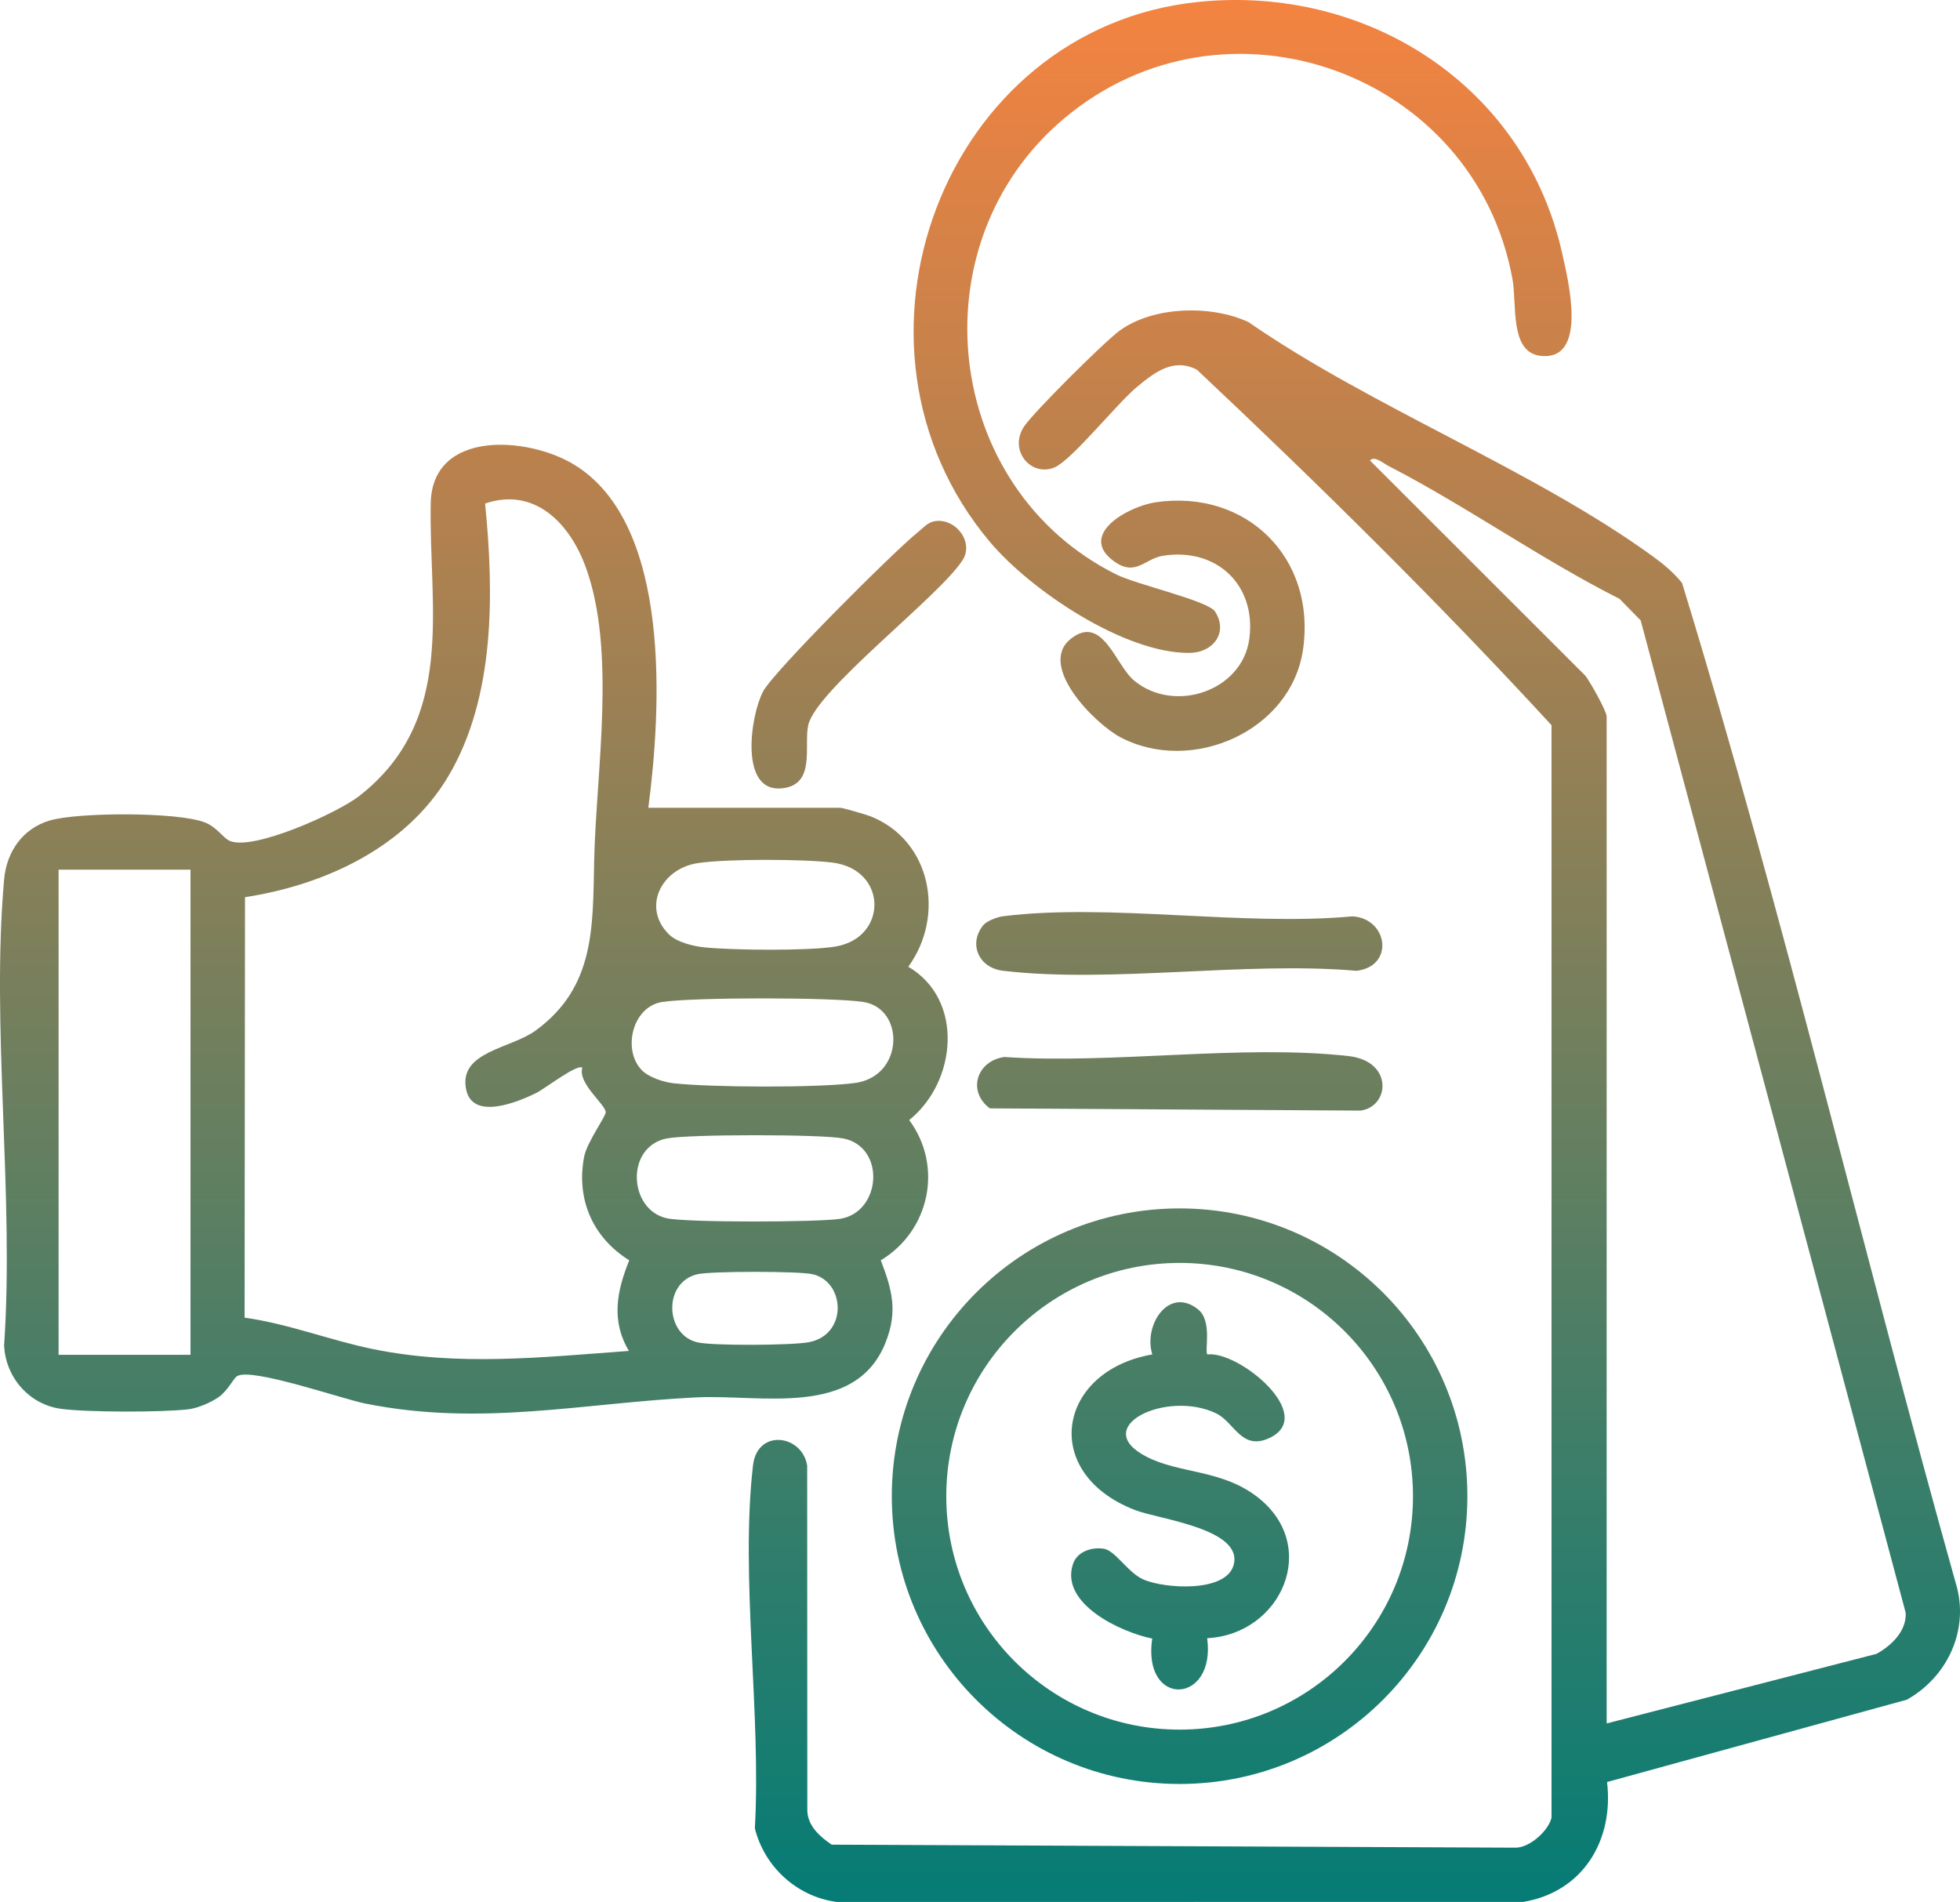
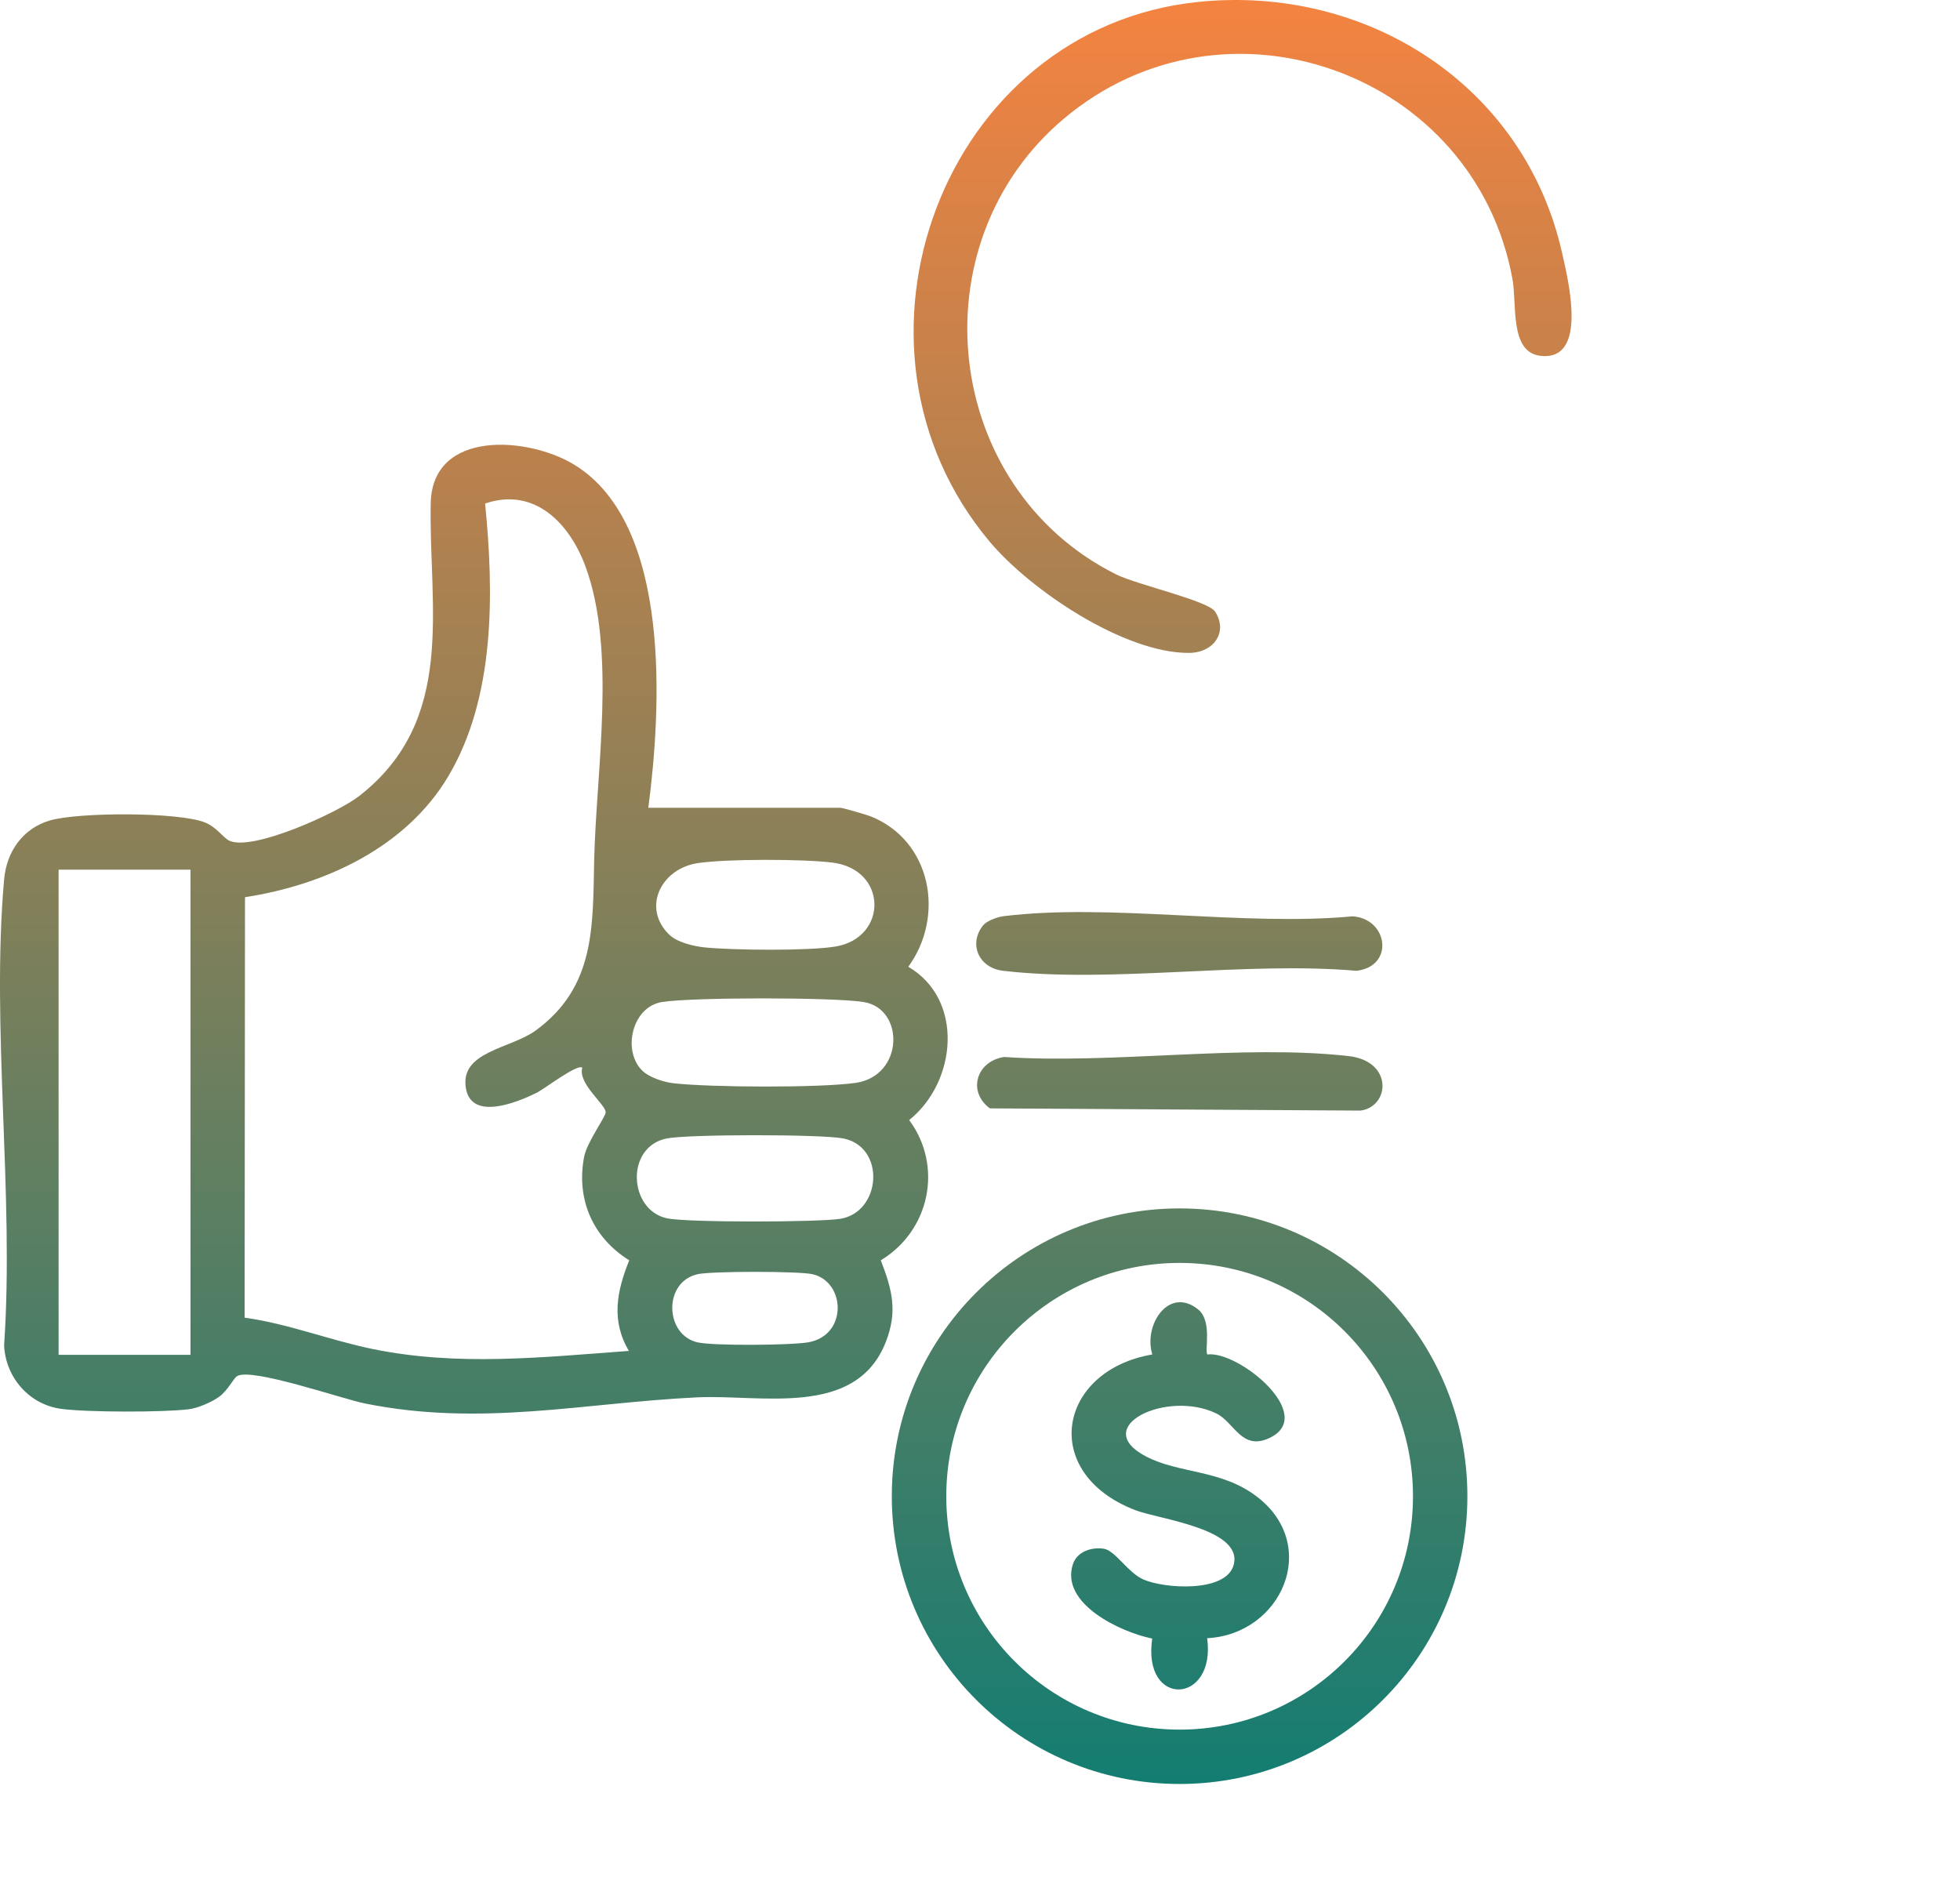
<svg xmlns="http://www.w3.org/2000/svg" xmlns:xlink="http://www.w3.org/1999/xlink" id="Camada_1" data-name="Camada 1" viewBox="0 0 378.881 367.652">
  <defs>
    <style>      .cls-1 {        fill: url(#Gradiente_sem_nome_7-6);      }      .cls-2 {        fill: url(#Gradiente_sem_nome_7-4);      }      .cls-3 {        fill: url(#Gradiente_sem_nome_7-2);      }      .cls-4 {        fill: url(#Gradiente_sem_nome_7-5);      }      .cls-5 {        fill: url(#Gradiente_sem_nome_7-8);      }      .cls-6 {        fill: url(#Gradiente_sem_nome_7-3);      }      .cls-7 {        fill: url(#Gradiente_sem_nome_7);      }      .cls-8 {        fill: url(#Gradiente_sem_nome_7-7);      }      .cls-9 {        fill: url(#Gradiente_sem_nome_7-9);      }    </style>
    <linearGradient id="Gradiente_sem_nome_7" data-name="Gradiente sem nome 7" x1="-614.673" y1="697.167" x2="-230.673" y2="697.167" gradientTransform="translate(-605.57 -239.777) rotate(-90)" gradientUnits="userSpaceOnUse">
      <stop offset="0" stop-color="#007c76" />
      <stop offset="1" stop-color="#fa833f" />
    </linearGradient>
    <linearGradient id="Gradiente_sem_nome_7-2" data-name="Gradiente sem nome 7" y1="867.382" y2="867.382" xlink:href="#Gradiente_sem_nome_7" />
    <linearGradient id="Gradiente_sem_nome_7-3" data-name="Gradiente sem nome 7" y1="833.594" y2="833.594" xlink:href="#Gradiente_sem_nome_7" />
    <linearGradient id="Gradiente_sem_nome_7-4" data-name="Gradiente sem nome 7" y1="845.77" y2="845.77" xlink:href="#Gradiente_sem_nome_7" />
    <linearGradient id="Gradiente_sem_nome_7-5" data-name="Gradiente sem nome 7" y1="834.17" y2="834.17" xlink:href="#Gradiente_sem_nome_7" />
    <linearGradient id="Gradiente_sem_nome_7-6" data-name="Gradiente sem nome 7" y1="833.534" y2="833.534" xlink:href="#Gradiente_sem_nome_7" />
    <linearGradient id="Gradiente_sem_nome_7-7" data-name="Gradiente sem nome 7" y1="833.629" y2="833.629" xlink:href="#Gradiente_sem_nome_7" />
    <linearGradient id="Gradiente_sem_nome_7-8" data-name="Gradiente sem nome 7" y1="771.592" y2="771.592" xlink:href="#Gradiente_sem_nome_7" />
    <linearGradient id="Gradiente_sem_nome_7-9" data-name="Gradiente sem nome 7" y1="833.69" y2="833.69" xlink:href="#Gradiente_sem_nome_7" />
  </defs>
  <path class="cls-7" d="M171.226,259.421c2.331-5.931,1.236-10.105-.964-15.799,9.459-5.694,12.113-18.172,5.491-27.109,9.23-7.412,10.649-23.309-.176-29.633,7.16-9.817,4.458-24.4-7.279-29.08-.795-.317-5.406-1.653-5.847-1.653h-37.125c2.487-18.998,4.571-54.765-14.312-66.313-8.918-5.454-27.471-6.849-27.752,7.442-.397,20.201,5.065,41.856-13.829,56.603-4.131,3.225-20.613,10.723-25.094,8.632-1.25-.583-2.405-2.609-4.725-3.527-5.205-2.059-24.48-1.99-29.964-.388-5.284,1.543-8.383,6.072-8.854,11.396-2.54,28.661,1.987,61.006 0,90.061.264,6.162,4.818,11.43,10.972,12.278,4.985.687,19.669.699,24.702.085,1.786-.218,4.426-1.36,5.857-2.393,1.746-1.26,2.782-3.561,3.504-4.009,2.756-1.711,20.281,4.391,24.72,5.285,22.506,4.53,42.044-.098,64.12-1.182,12.399-.609,30.761,4.049,36.556-10.695ZM36.827,261.897H11.327v-93.786h25.5v93.786ZM134.896,166.841c5.597-.833,20.276-.8,25.969-.107,10.75,1.308,10.806,14.528.657,16.233-5.19.872-19.838.722-25.31.169-2.135-.216-5.343-.983-6.881-2.494-5.299-5.209-1.516-12.747,5.565-13.801ZM121.576,261.139c-16.678,1.216-32.964,3.023-49.507-.36-8.281-1.694-16.34-4.903-24.787-6.067l.079-81.282c15.402-2.359,31.105-9.606,39.281-23.342,9.127-15.336,8.844-35.542,7.132-52.753,9.483-3.23,16.27,3.711,19.383,12.107,6.033,16.268,2.092,39.553,1.703,56.801-.289,12.844.257,24.545-11.336,32.978-4.857,3.533-14.807,4.024-13.437,11.274,1.172,6.2,9.963,2.549,13.523.812,1.66-.81,8.002-5.736,8.958-4.91-.926,3.039,4.522,7.108,4.519,8.613-.002.856-3.63,5.788-4.17,8.604-1.577,8.231,1.692,15.638,8.723,20.01-2.42,5.951-3.543,11.695-.065,17.517ZM127.994,193.689c5.896-.929,33.021-.931,38.915,0,8.05,1.272,7.832,14.311-1.526,15.639-6.935.984-28.056.879-35.183.069-1.942-.221-4.75-1.129-6.116-2.51-3.794-3.837-1.917-12.28,3.91-13.198ZM128.875,220.07c4.157-.836,29.998-.837,34.154,0,8.259,1.663,7.323,14.278-.62,15.534-4.269.675-29.735.747-33.549-.115-7.353-1.661-8-13.806.015-15.419ZM134.86,259.489c-6.355-1.422-6.724-11.675 0-13.183,2.676-.6,19.505-.6,22.183-0,6.405,1.434,6.888,11.792-.769,13.165-3.287.59-18.342.706-21.415.019Z" />
-   <path class="cls-3" d="M325.153,112.695c-1.587-1.971-3.441-3.535-5.479-5.021-23.059-16.808-54.517-28.904-78.336-45.414-7.157-3.345-18.388-3.096-24.883,1.64-3,2.187-16.261,15.404-18.373,18.371-3.3,4.638,1.17,10.018,5.778,8.079,3.314-1.395,12.155-12.456,15.958-15.587,3.371-2.776,7.035-5.658,11.562-3.288,23.448,22.06,46.753,45.035,68.539,68.705l0,211.184c-.571,2.528-4.227,5.815-6.95,5.8l-132.199-.584c-2.249-1.524-4.612-3.587-4.709-6.541l-.027-66.723c-.936-5.989-9.637-7.228-10.47-.058-2.493,21.48,1.613,48.17.355,70.173,1.868,7.462,8.124,13.18,15.779,14.221l132.757-.003c11.538-1.921,17.541-11.914,16.201-23.177l57.957-15.916c7.597-4.262,11.85-12.929,9.723-21.542-18.141-64.625-33.53-130.232-53.181-194.319ZM362.75,319.695l-52.173,13.452v-194.625c0-1.061-3.175-6.679-4.107-7.893l-41.64-41.61c.844-1.004,2.622.565,3.489,1.011,15.095,7.773,29.526,18.054,44.761,25.739l4.079,4.171,51.229,191.84c.156,3.535-2.752,6.312-5.638,7.916Z" />
  <path class="cls-6" d="M172.392,289.222c0,30.724,24.907,55.631,55.631,55.631s55.631-24.907,55.631-55.631-24.907-55.631-55.631-55.631-55.631,24.907-55.631,55.631ZM273.139,289.236c0,24.913-20.196,45.108-45.108,45.108s-45.108-20.196-45.108-45.108,20.196-45.108,45.108-45.108,45.108,20.196,45.108,45.108Z" />
  <path class="cls-2" d="M229.95,126.207c4.645-.053,7.506-4.01,4.926-7.99-1.365-2.106-15.12-5.191-19.081-7.164-33.565-16.713-38.89-63.803-10.227-88.041,31.205-26.387,79.518-9.068,86.806,30.962.874,4.803-.581,14.08,5.353,14.801,9.359,1.137,5.409-14.643,4.233-19.887C294.688,16.481,264.208-2.951,231.672.367c-49.359,5.034-72.261,66.416-40.323,104.383,7.867,9.352,26.061,21.599,38.601,21.458Z" />
-   <path class="cls-4" d="M223.398,97.092c-5.282.773-15.164,6.266-8.055,11.409,4.184,3.027,5.953-.497,9.403-1.058,10.328-1.68,18.137,5.562,16.761,16.015-1.33,10.1-14.419,14.543-22.245,8.128-3.643-2.986-6.097-12.951-12.244-8.12-6.57,5.162,4.578,16.413,9.567,19.048,13.714,7.244,32.985-1.125,35.297-16.938,2.58-17.65-10.867-31.062-28.484-28.484Z" />
  <path class="cls-1" d="M261.469,177.13c-21.129,1.985-46.991-2.583-67.547-.016-1.138.142-3.191.907-3.87,1.75-2.867,3.559-.918,8.243,3.883,8.8,21.055,2.446,46.728-1.874,68.281-.003,7.391-.859,6.11-10.087-.747-10.531Z" />
  <path class="cls-8" d="M260.701,204.147c-20.558-2.323-45.553,1.589-66.572.176-5.35.773-7.197,6.653-2.785,9.931l71.645.429c5.684-.752,6.38-9.557-2.288-10.536Z" />
-   <path class="cls-5" d="M151.132,152.392c6.661-.676,4.214-8.195,5.103-12.212,1.497-6.768,25.029-24.643,29.743-31.755,2.48-3.6-1.31-8.401-5.347-7.664-1.363.249-2.192,1.326-3.195,2.119-4.413,3.489-27.913,26.924-29.941,30.809-2.468,4.729-4.609,19.54,3.638,18.703Z" />
  <path class="cls-9" d="M221.024,305.324c-2.941-1.281-5.431-5.573-7.611-5.937-2.355-.392-5.203.526-6.007,2.966-2.526,7.662,9.255,13.164,15.325,14.39-1.977,13.461,12.362,12.793,10.623-.07,14.396-.748,21.95-17.888,9.654-27.335-6.944-5.335-14.973-4.41-21.461-7.789-11.06-5.759,4.051-12.955,13.573-8.323,3.482,1.694,4.868,7.222,10.195,4.782,9.462-4.334-5.851-16.94-11.916-16.185-.603-.694,1.013-6.442-1.79-8.702-5.647-4.553-10.629,2.987-8.859,8.701-18.296,3.143-21.878,22.91-3.316,30.089,4.62,1.787,21.095,3.624,19.009,10.695-1.553,5.266-13.29,4.514-17.421,2.716Z" />
</svg>